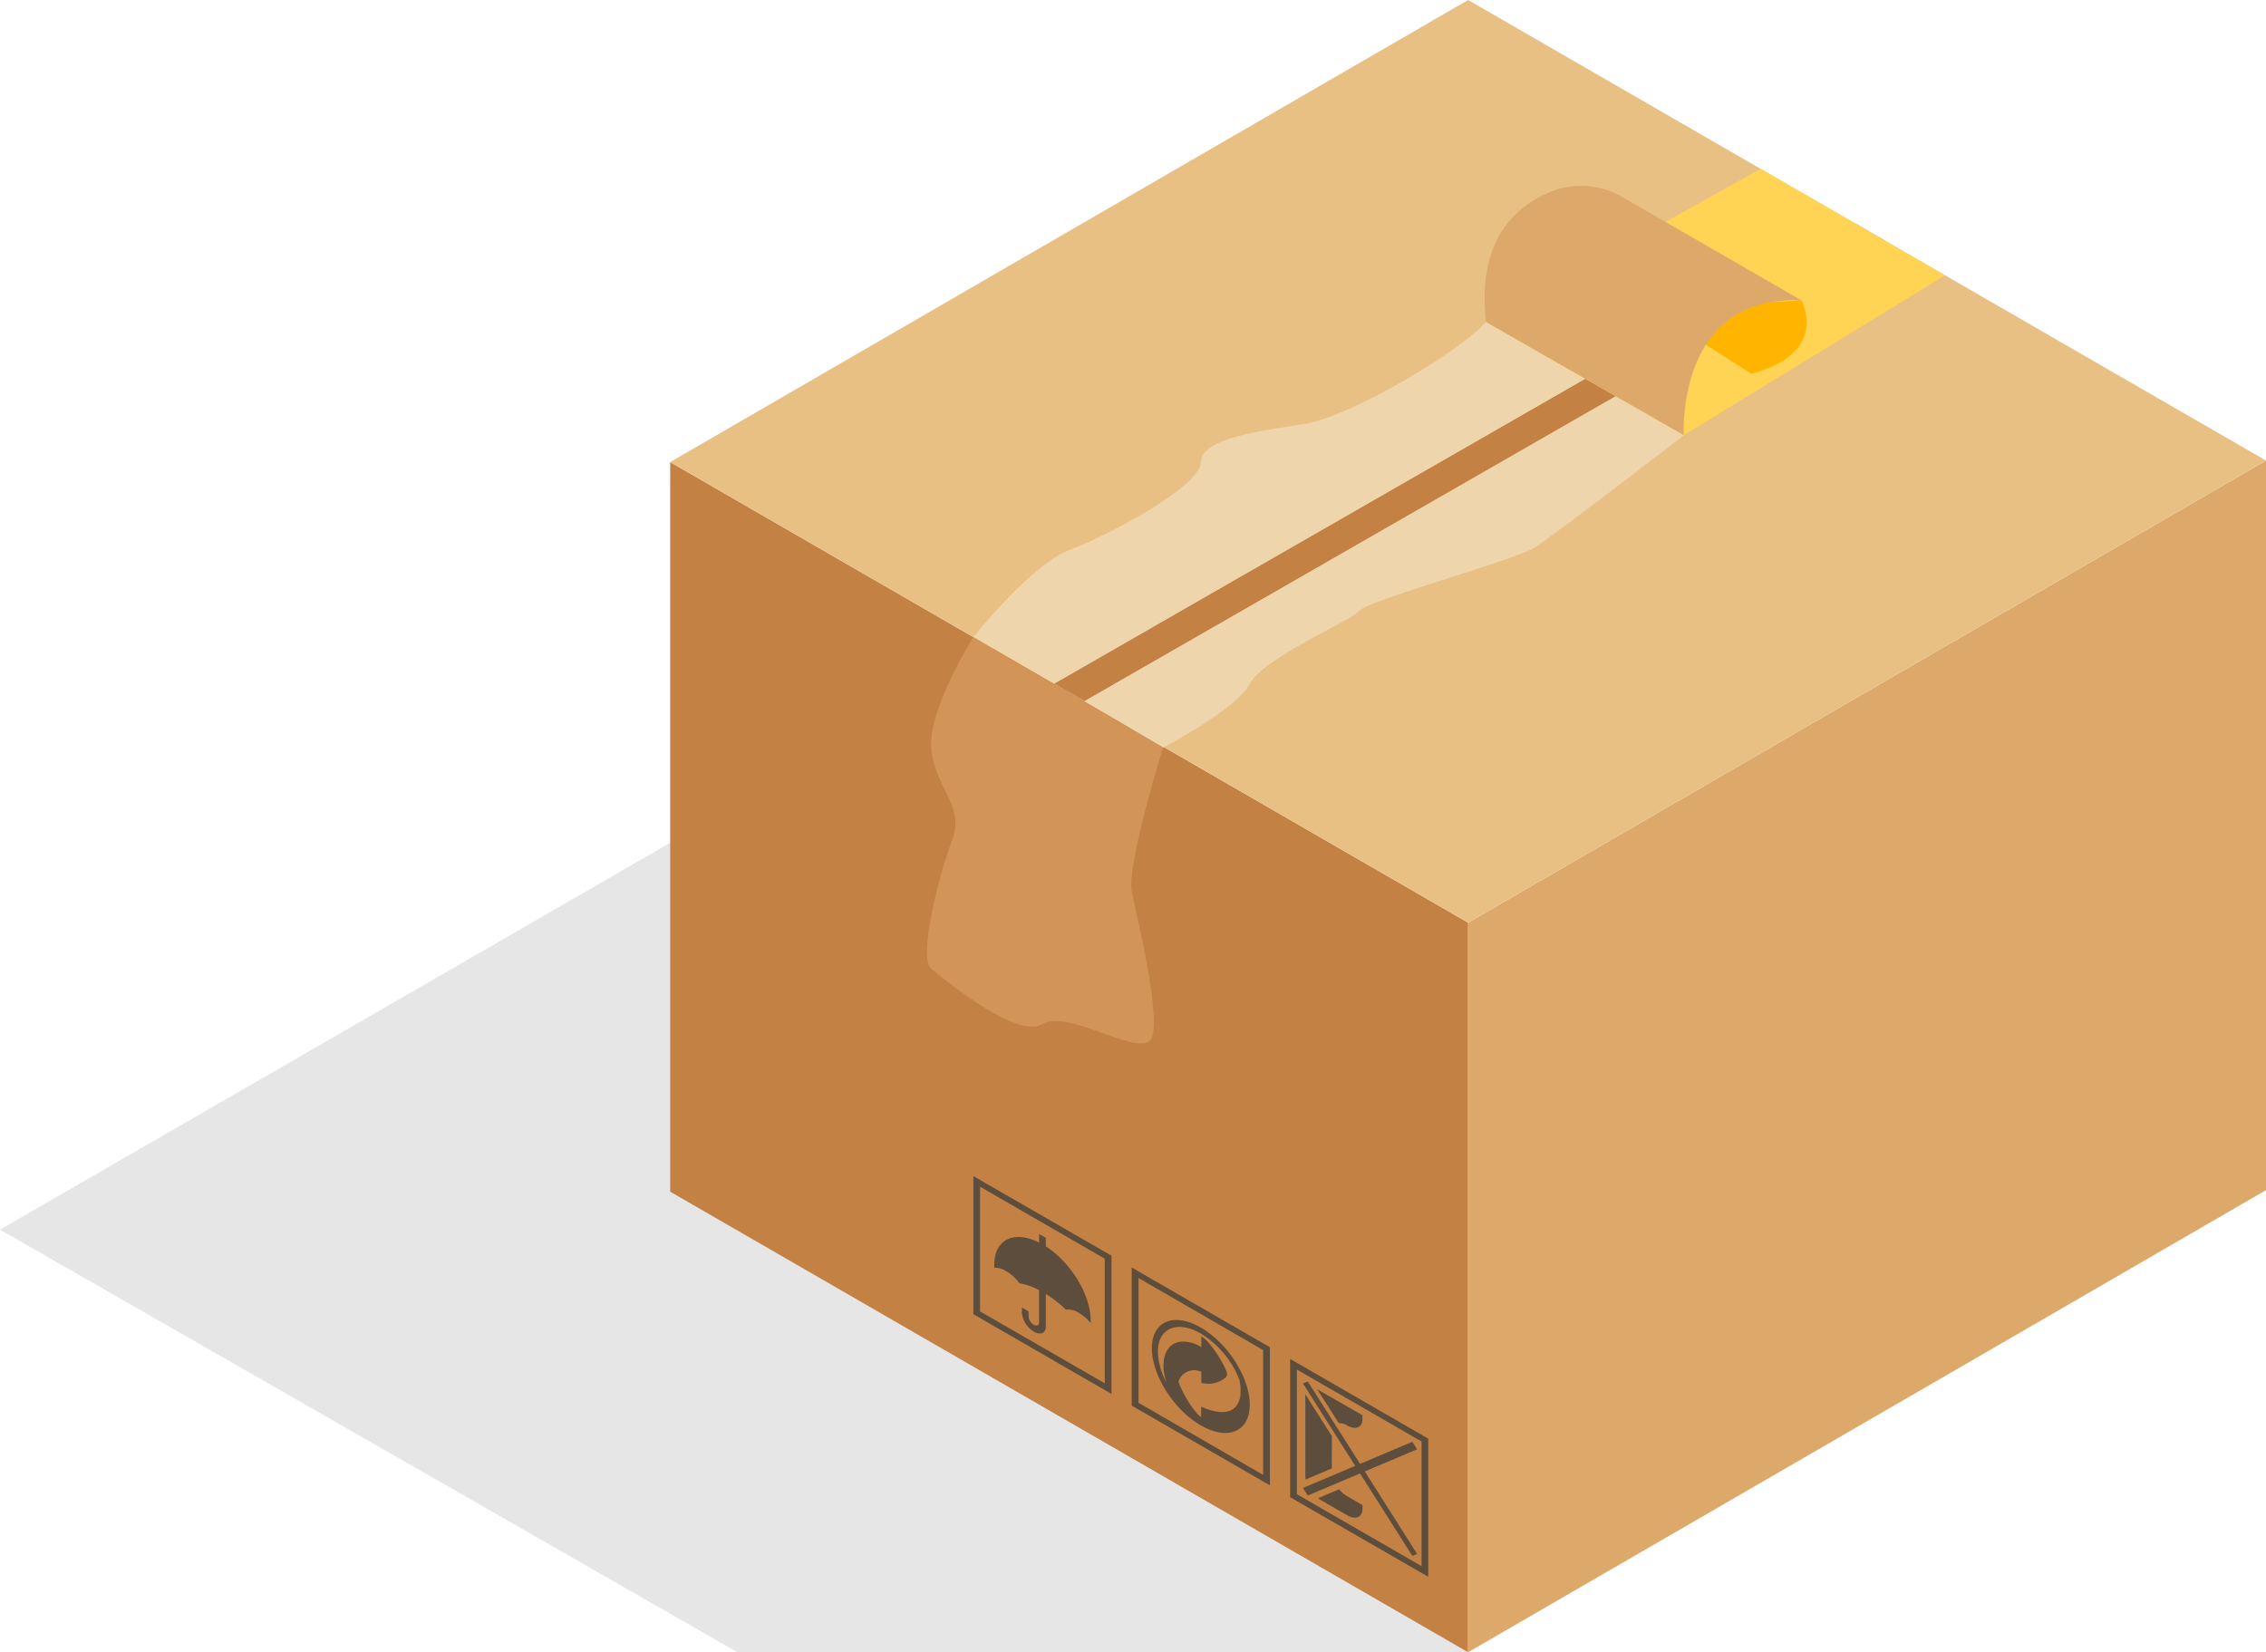
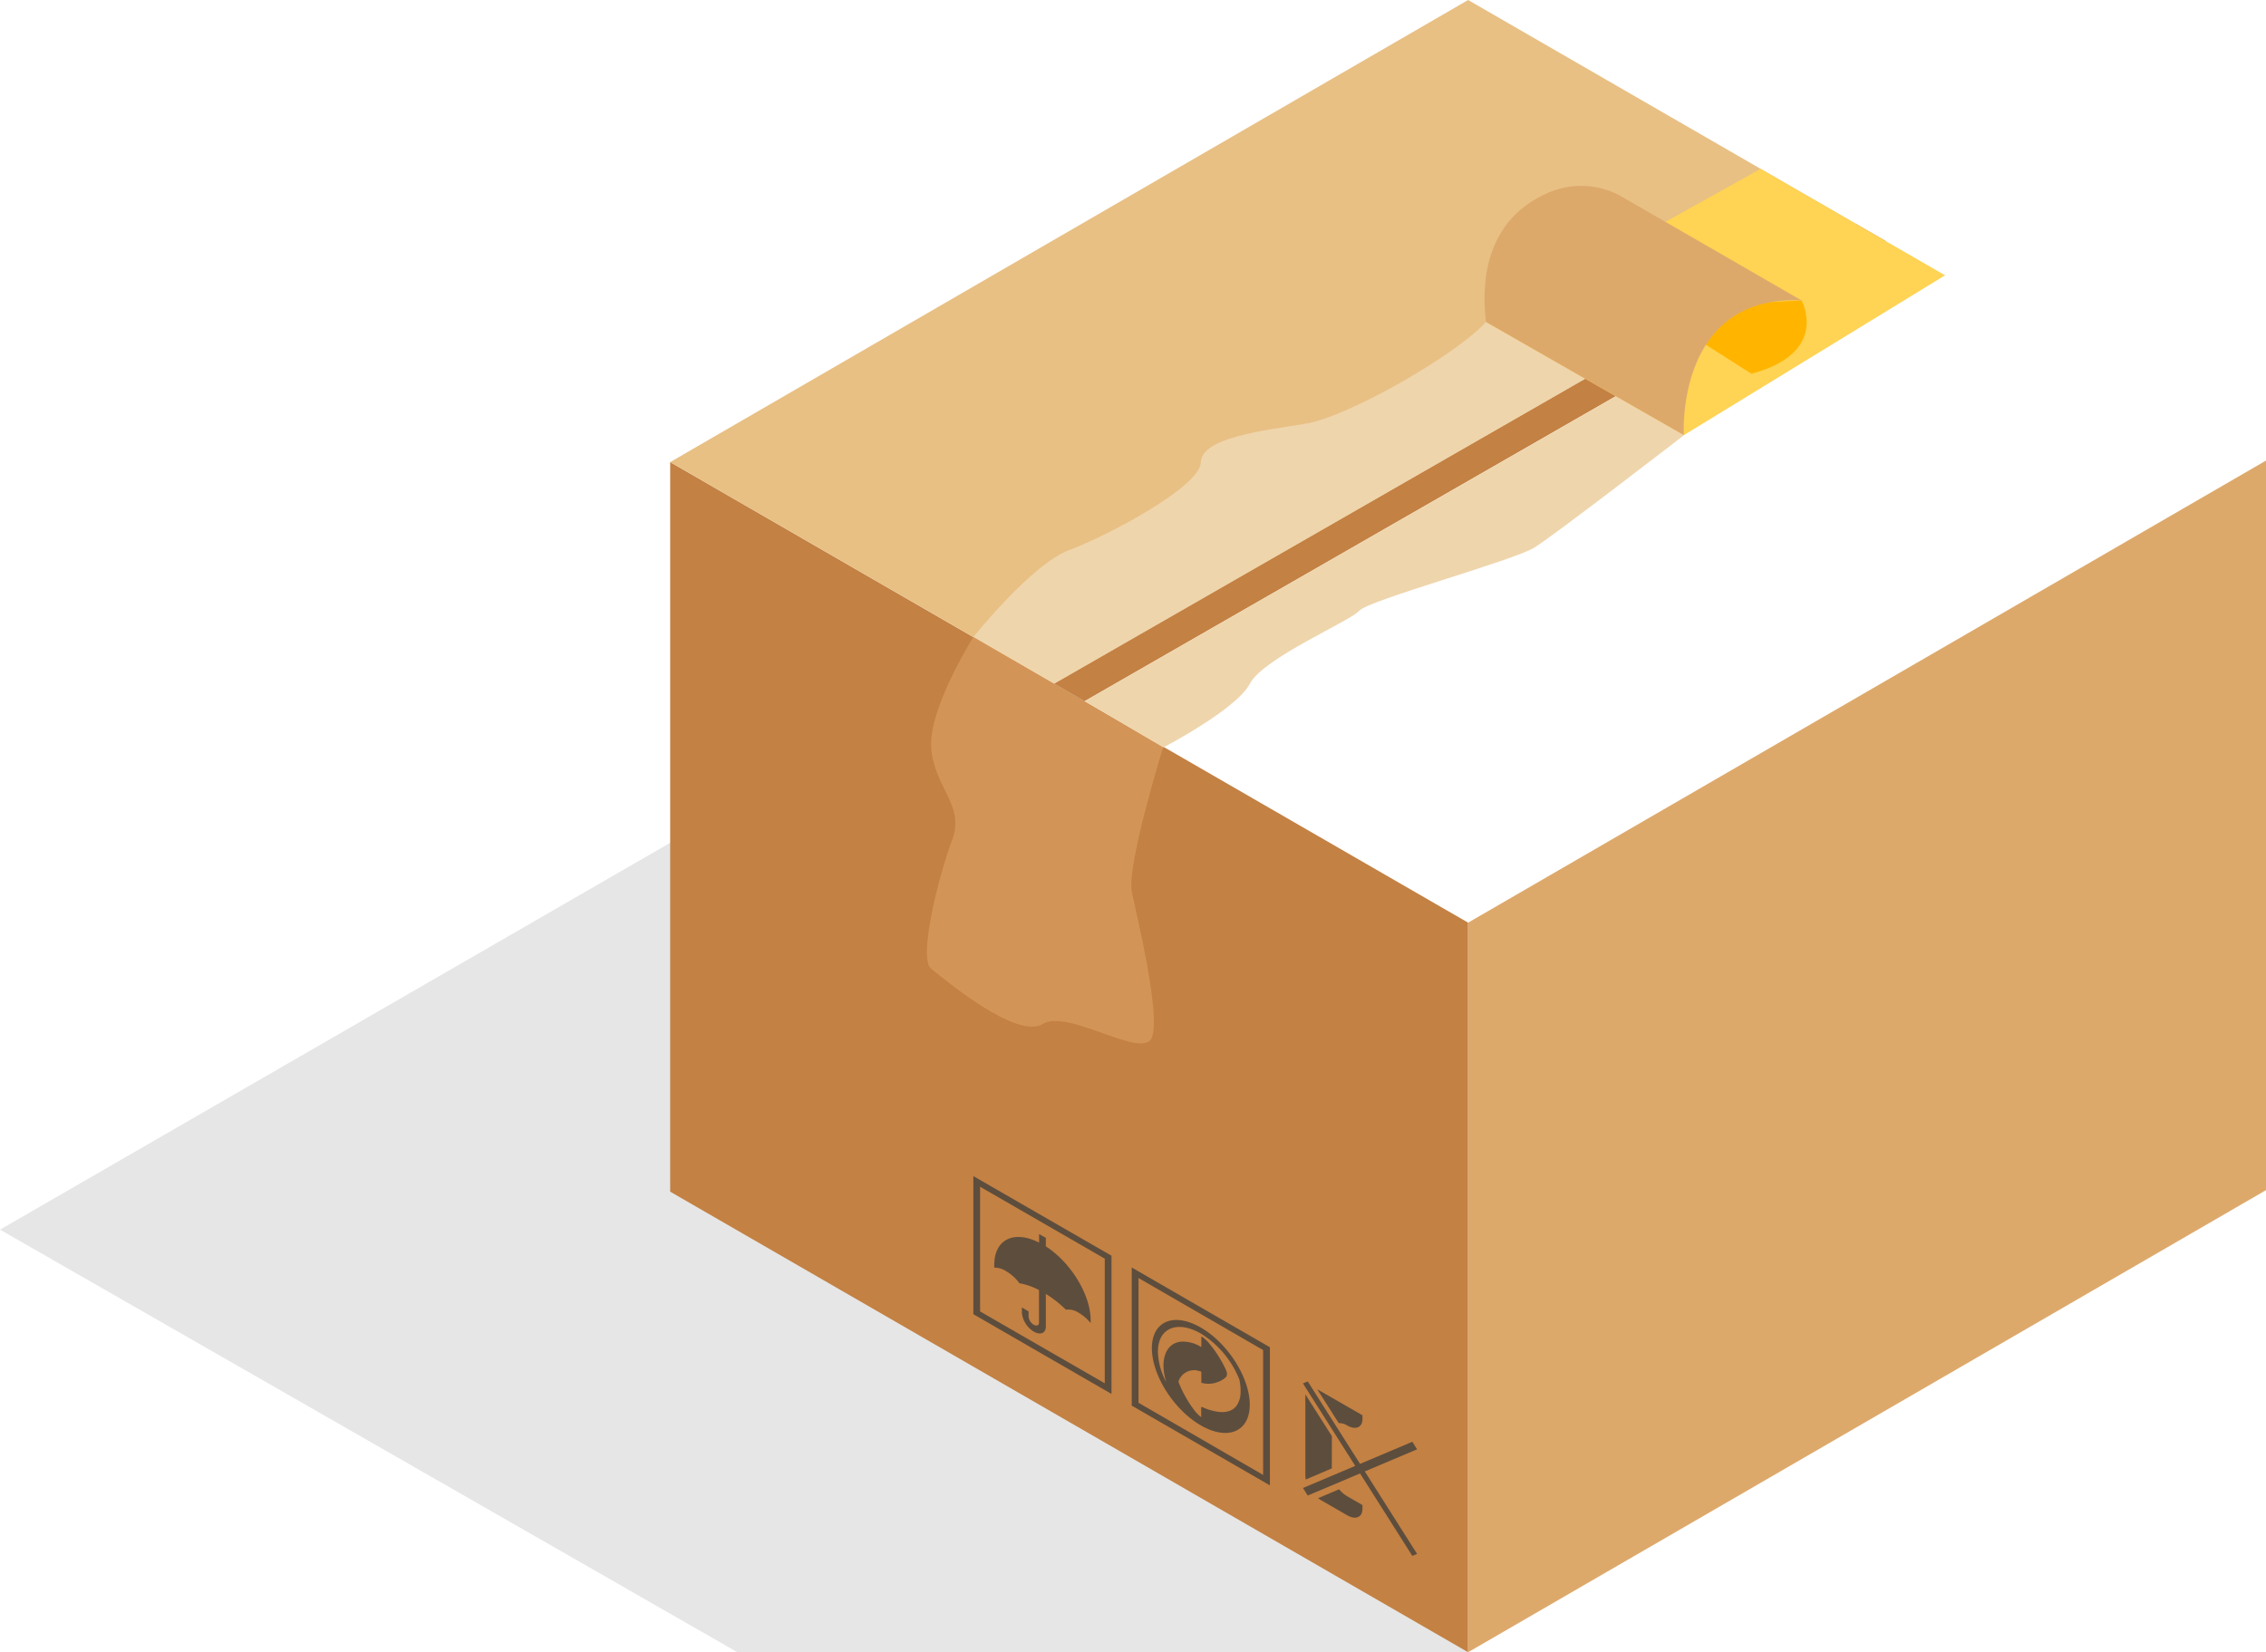
<svg xmlns="http://www.w3.org/2000/svg" viewBox="0 0 609.8 444.73">
  <defs>
    <style>.cls-1{fill:#e6e6e6;}.cls-2{fill:#c38143;}.cls-3{fill:#dda96b;}.cls-4{fill:#e8c084;}.cls-5{fill:#5d4d3d;}.cls-6{fill:#efd5ac;}.cls-7{fill:#d39557;}.cls-8{fill:#ffd353;}.cls-9{fill:#ffb500;}</style>
  </defs>
  <title>not-found-search-ace</title>
  <g id="Layer_2" data-name="Layer 2">
    <g id="Objects">
      <polygon class="cls-1" points="395.08 444.73 198.45 444.73 0 330.98 203.05 213.75 395.08 444.73" />
      <polygon class="cls-2" points="395.08 444.73 180.35 320.76 180.35 124.38 395.08 248.35 395.08 444.73" />
      <polygon class="cls-3" points="395.08 248.35 395.08 444.73 609.8 320.35 609.8 123.97 395.08 248.35" />
      <polygon class="cls-4" points="395.08 0 180.35 124.38 283.67 184.02 499.3 60.17 395.08 0" />
-       <polygon class="cls-4" points="609.8 123.97 507.49 64.9 291.86 188.75 395.08 248.35 609.8 123.97" />
      <polygon class="cls-2" points="499.3 60.17 283.67 184.02 291.86 188.75 507.49 64.9 499.3 60.17" />
      <path class="cls-5" d="M261.94,316.57v37.17l37.17,21.46V338Zm35.36,55.77L263.75,353V319.43l33.55,19.36Z" />
      <path class="cls-5" d="M274.32,345.4h0a17.87,17.87,0,0,1,5.29,1.85V356c0,.77-.63,1-1.41.59a2.91,2.91,0,0,1-1.4-2.22V353L275,351.92v1.44a6.72,6.72,0,0,0,3.22,5.08c1.78,1,3.22.41,3.22-1.36v-8.8a31.42,31.42,0,0,1,5.41,4.24,5.1,5.1,0,0,1,3.5.88,11.57,11.57,0,0,1,3.15,2.73v-.76c0-6.86-5.32-15.54-12.06-19.89v-2.3l-1.81-1v2.29c-6.74-3.42-12.06-.89-12.06,6v.75a5.61,5.61,0,0,1,3.18.94A11.43,11.43,0,0,1,274.32,345.4Z" />
      <polygon class="cls-5" points="381.35 390.11 380.07 388.08 366 394.03 351.92 371.83 350.64 372.37 364.71 394.57 350.64 400.52 351.92 402.55 366 396.6 380.07 418.8 381.35 418.26 367.28 396.06 381.35 390.11" />
      <path class="cls-5" d="M358.42,386.57l-7.14-11.26v21.93a4.68,4.68,0,0,0,.12,1l7-3Z" />
      <path class="cls-5" d="M362.54,383.69h0c2.27,1.31,4.11.53,4.11-1.74v-1l-12.17-7,5.78,9.11A4,4,0,0,1,362.54,383.69Z" />
      <path class="cls-5" d="M355.4,403.74l7.14,4.12c2.27,1.32,4.11.54,4.11-1.74v-1l-4.11-2.38a8.15,8.15,0,0,1-2.17-1.87l-5.65,2.39A6.15,6.15,0,0,0,355.4,403.74Z" />
-       <path class="cls-5" d="M384.36,424.42,347.19,403V365.78l37.17,21.47ZM349,402.19l33.55,19.37V388L349,368.64Z" />
      <path class="cls-5" d="M336.32,378.1h0c0-7.18-5.75-16.32-12.89-20.6l-.28-.17-.42-.23c-7.08-3.86-12.74-1.34-12.75,5.79h0c0,7.27,5.9,16.57,13.17,20.77s13.17,1.71,13.17-5.56Zm-2.47-3.38a6.19,6.19,0,0,1-1.14,3.72c-1.15,1.47-2.94,1.87-5.14,1.54a15.34,15.34,0,0,1-3.91-1.18c-.29-.13-.43-.12-.41.23,0,.7,0,1.38,0,2.07,0,.11,0,.21,0,.35l-.37-.28a10.94,10.94,0,0,1-1.79-2,31.48,31.48,0,0,1-3.87-7,.81.81,0,0,1,0-.57,4.45,4.45,0,0,1,4.72-2.75,8.25,8.25,0,0,1,1.35.37v2.94l.15.09.24.05a7.14,7.14,0,0,0,6.08-1.48c.59-.51.56-1.26,0-2.42a32.41,32.41,0,0,0-4.44-6.9,8.67,8.67,0,0,0-1.67-1.55c-.34-.23-.38-.23-.36.13,0,.2,0,.4,0,.59,0,.63,0,1.26,0,1.91h0l-.28-.14a9.2,9.2,0,0,0-5.17-1.31c-4.3.43-5.77,5.21-4,10.86a18.28,18.28,0,0,1-2.24-8.14c0-6.39,5.18-8.58,11.57-4.89a25.63,25.63,0,0,1,10.36,12.39A14,14,0,0,1,333.85,374.72Z" />
      <path class="cls-5" d="M341.74,399.81l-37.18-21.46V341.17l37.18,21.47Zm-35.36-22.23L339.92,397V363.4L306.38,344Z" />
      <path class="cls-6" d="M261.94,171.48s15.64-19.62,25.77-23.4,35.23-17,35.44-23.62,16.36-8.51,28.13-10.4,41.05-18.9,48.61-27.4,20.64-12.55,20.64-12.55l6.06,27.83L283.67,184Z" />
      <path class="cls-6" d="M291.85,188.75,313,201.23s19.78-10.31,23.36-17.21,27-16.81,29.45-19.64,41.45-13.47,47.12-17,40.24-30.24,40.24-30.24l-18.31-10.49Z" />
      <path class="cls-7" d="M261.94,171.48s-12.05,19.12-11.34,29.75,9.18,15.59,5.66,24.8-9.26,31.89-5.69,34.72,23,19.14,30,14.89,27.18,9.92,29.45,3.54-3.9-31.89-5.42-39,8.4-39,8.4-39Z" />
      <polygon class="cls-8" points="399.89 86.66 473.79 45.44 523.43 74.11 453.13 117.13 399.89 86.66" />
      <path class="cls-9" d="M484.79,80.85s7.8,14.08-13.46,19.75L443.69,83Z" />
-       <path class="cls-3" d="M399.89,86.66l53.24,30.47s-2.3-37.79,31.66-36.28l-48.15-27.8a22.11,22.11,0,0,0-19.53-1.37C407.9,55.49,397.37,64.65,399.89,86.66Z" />
+       <path class="cls-3" d="M399.89,86.66l53.24,30.47s-2.3-37.79,31.66-36.28l-48.15-27.8a22.11,22.11,0,0,0-19.53-1.37C407.9,55.49,397.37,64.65,399.89,86.66" />
    </g>
  </g>
</svg>